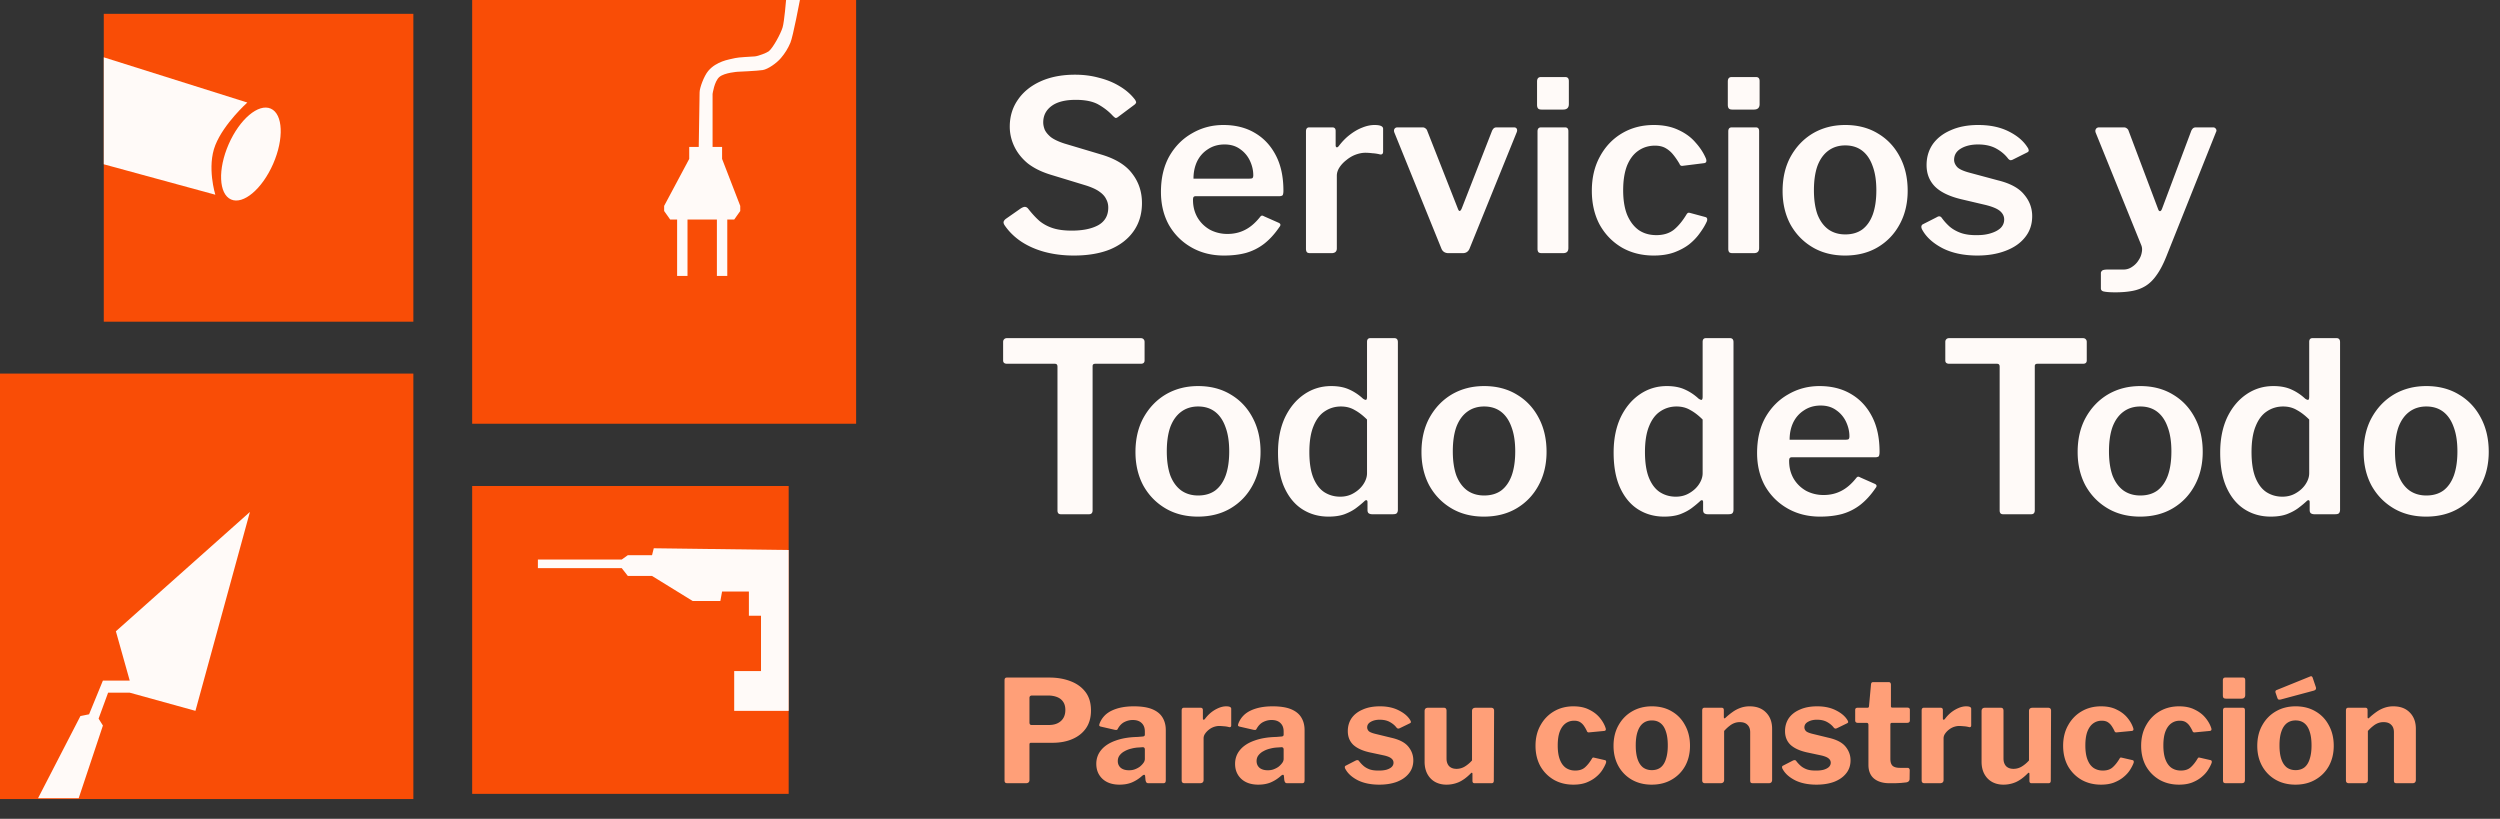
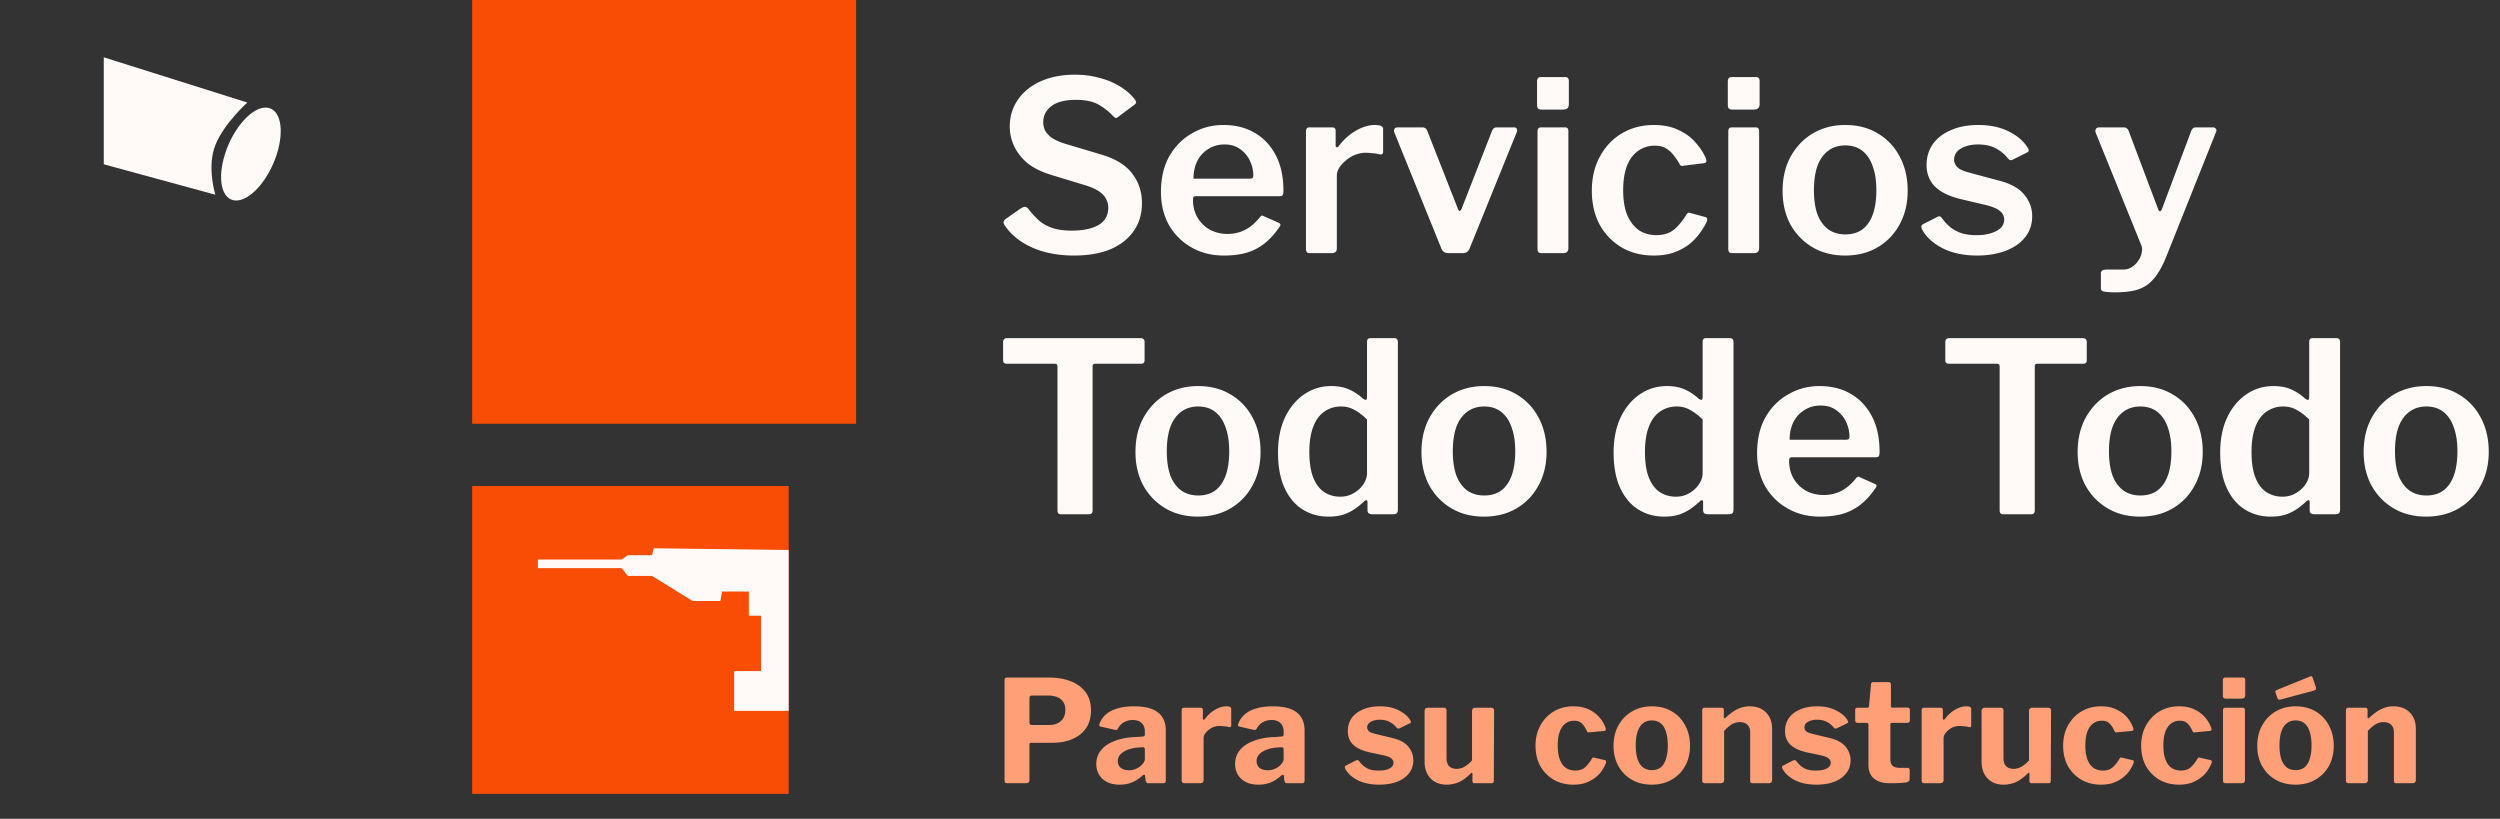
<svg xmlns="http://www.w3.org/2000/svg" width="632" height="207" fill="none">
  <rect width="100%" height="100%" fill="#333333" stroke="none" />
  <path fill="#F94D06" d="M119.364 0h97.065v107.121h-97.065z" />
-   <path fill="#FFFAF8" d="M174.236 37.147h2.405s.218-12.742.218-13.822c0-1.08 1.093-4.104 2.186-5.4 1.093-1.295 2.405-1.934 3.498-2.375 1.093-.44 2.624-.702 3.279-.864.926-.229 3.925-.343 4.924-.423l.105-.009c.874-.08 3.004-.906 3.497-1.296 1.093-.864 3.061-4.535 3.498-6.047.437-1.512.875-6.911.875-6.911h3.498s-1.749 9.287-2.405 10.799c-.656 1.511-1.312 2.591-2.405 3.887-1.093 1.296-3.279 2.808-4.591 3.024-1.312.215-6.34.431-6.34.431s-3.279.217-4.591 1.296c-1.311 1.08-1.749 4.32-1.749 4.32v13.39h2.405v3.023l4.591 11.879v1.296l-1.53 2.16h-1.749v14.253h-2.624V55.504h-7.432v14.254h-2.624V55.504h-1.749l-1.53-2.16V52.05l6.34-11.879v-3.023z" />
  <path fill="#F94D06" d="M119.364 122.861h80.013v77.827h-80.013z" />
  <path fill="#FFFAF8" d="m165.273 138.602 33.666.437h.438v40.662h-13.773v-10.056h6.777v-13.991h-3.061v-6.122h-6.777l-.437 2.405h-6.996l-10.275-6.34h-6.121l-1.53-1.967h-21.206v-2.186h21.206l1.53-1.093h6.121l.438-1.749z" />
-   <path fill="#F94D06" d="M0 94.442h104.498V202H0z" />
-   <path fill="#FFFAF8" d="M19.894 201.781H9.619l10.712-20.768 2.186-.437 3.498-8.526h6.777l-3.498-12.461L63.18 129.42l-13.773 50.281-16.615-4.591h-5.465l-2.405 6.559 1.093 1.749-6.121 18.363z" />
-   <path fill="#F94D06" d="M26.234 3.498h78.264v77.827H26.234z" />
-   <path fill="#FFFAF8" d="M62.524 25.922 26.234 14.49v27.042l28.2 7.695s-2.185-7.036 0-12.532c2.187-5.496 8.09-10.773 8.09-10.773z" />
+   <path fill="#FFFAF8" d="M62.524 25.922 26.234 14.49v27.042l28.2 7.695s-2.185-7.036 0-12.532c2.187-5.496 8.09-10.773 8.09-10.773" />
  <ellipse fill="#FFFAF8" rx="6.147" ry="12.535" transform="matrix(.914 .405 -.401 .916 63.43 38.943)" />
  <path fill="#FFFAF8" d="M281.249 29.2c-.96-1.04-2.14-1.96-3.54-2.76-1.4-.8-3.32-1.2-5.76-1.2-2.68 0-4.72.52-6.12 1.56-1.4 1.04-2.1 2.42-2.1 4.14 0 .56.12 1.16.36 1.8.28.64.8 1.28 1.56 1.92.8.6 1.94 1.14 3.42 1.62l9.24 2.76c3.68 1.08 6.32 2.7 7.92 4.86 1.64 2.12 2.46 4.6 2.46 7.44 0 2.72-.7 5.08-2.1 7.08-1.4 2-3.38 3.54-5.94 4.62-2.56 1.04-5.62 1.56-9.18 1.56-2.6 0-5.04-.3-7.32-.9-2.24-.6-4.24-1.48-6-2.64-1.72-1.16-3.12-2.54-4.2-4.14-.2-.32-.28-.6-.24-.84.08-.28.28-.54.6-.78l3.78-2.64c.48-.28.84-.4 1.08-.36.28.04.52.18.72.42 1 1.28 1.98 2.34 2.94 3.18 1 .8 2.14 1.4 3.42 1.8 1.28.4 2.84.6 4.68.6 2.8 0 5.04-.46 6.72-1.38 1.68-.96 2.52-2.44 2.52-4.44 0-.8-.18-1.52-.54-2.16-.32-.68-.88-1.3-1.68-1.86-.76-.56-1.88-1.08-3.36-1.56l-9.06-2.76c-2.32-.72-4.24-1.68-5.76-2.88-1.48-1.24-2.6-2.66-3.36-4.26-.76-1.6-1.14-3.26-1.14-4.98 0-2.56.68-4.82 2.04-6.78 1.36-2 3.28-3.56 5.76-4.68 2.48-1.12 5.38-1.68 8.7-1.68 2.16 0 4.18.26 6.06.78 1.92.48 3.64 1.18 5.16 2.1 1.56.92 2.84 2.02 3.84 3.3.16.2.28.42.36.66.08.2-.04.44-.36.72l-4.26 3.18c-.2.16-.4.22-.6.18-.16-.08-.4-.28-.72-.6zm20.342 21.36c0 1.64.38 3.12 1.14 4.44.76 1.28 1.8 2.3 3.12 3.06 1.36.72 2.84 1.08 4.44 1.08 1.64 0 3.12-.34 4.44-1.02 1.36-.68 2.64-1.78 3.84-3.3.16-.2.3-.3.42-.3.12-.04.32.02.6.18l3.66 1.62c.52.24.58.6.18 1.08-1.2 1.76-2.5 3.18-3.9 4.26-1.36 1.04-2.88 1.8-4.56 2.28-1.64.44-3.5.66-5.58.66-3.04 0-5.76-.68-8.16-2.04-2.4-1.36-4.3-3.24-5.7-5.64-1.36-2.44-2.04-5.24-2.04-8.4 0-3.48.7-6.48 2.1-9 1.44-2.52 3.36-4.46 5.76-5.82 2.4-1.4 5.04-2.1 7.92-2.1 3.04 0 5.68.66 7.92 1.98 2.28 1.32 4.06 3.22 5.34 5.7 1.28 2.44 1.92 5.42 1.92 8.94 0 .4-.04.72-.12.96-.04.24-.32.38-.84.42h-21.24c-.24 0-.42.08-.54.24-.08.16-.12.4-.12.72zm14.22-5.4c.4 0 .66-.04.78-.12.16-.12.24-.36.24-.72 0-1.24-.28-2.46-.84-3.66a7.319 7.319 0 0 0-2.46-2.94c-1.08-.8-2.4-1.2-3.96-1.2-1.6 0-3 .4-4.2 1.2-1.2.76-2.12 1.8-2.76 3.12-.6 1.28-.9 2.72-.9 4.32h14.1zM331.23 64c-.4 0-.68-.08-.84-.24-.16-.2-.24-.48-.24-.84v-29.7c0-.68.28-1.02.84-1.02h5.82c.56 0 .84.3.84.9v3.66c0 .24.08.4.24.48.16.04.34-.06.54-.3.88-1.16 1.82-2.12 2.82-2.88 1.04-.8 2.08-1.4 3.12-1.8 1.08-.44 2.12-.66 3.12-.66 1.44 0 2.16.32 2.16.96v5.76c0 .56-.26.8-.78.72-.6-.16-1.24-.26-1.92-.3-.64-.08-1.24-.12-1.8-.12-.76 0-1.58.16-2.46.48-.84.32-1.62.78-2.34 1.38-.72.56-1.3 1.18-1.74 1.86-.44.68-.66 1.38-.66 2.1V62.8c0 .8-.46 1.2-1.38 1.2h-5.34zm51.488-31.8c.36 0 .6.12.72.36s.12.52 0 .84l-11.94 29.46c-.32.76-.9 1.14-1.74 1.14h-3.54c-.88 0-1.48-.36-1.8-1.08l-11.94-29.46c-.12-.36-.1-.66.06-.9s.42-.36.78-.36h6.3c.28 0 .52.08.72.24.24.16.4.38.48.66l7.74 19.68c.28.76.6.74.96-.06l7.68-19.68c.12-.24.26-.44.42-.6.2-.16.44-.24.72-.24h4.38zm13.767 30.48c0 .48-.12.82-.36 1.02-.2.2-.56.3-1.08.3h-5.22c-.44 0-.74-.08-.9-.24-.16-.2-.24-.48-.24-.84v-29.7c0-.68.3-1.02.9-1.02h6.06c.56 0 .84.32.84.96v29.52zm.12-36.36c0 .92-.48 1.38-1.44 1.38h-5.46c-.44 0-.74-.1-.9-.3-.16-.2-.24-.5-.24-.9v-5.88c0-.76.32-1.14.96-1.14h6.18c.6 0 .9.34.9 1.02v5.82zm21.472 5.28c2.4 0 4.48.42 6.24 1.26 1.76.8 3.2 1.86 4.32 3.18 1.16 1.28 2.04 2.64 2.64 4.08.24.72.04 1.1-.6 1.14l-5.28.66c-.4.08-.68-.1-.84-.54-.52-.88-1.06-1.66-1.62-2.34a6.69 6.69 0 0 0-1.92-1.62c-.72-.4-1.6-.6-2.64-.6-1.6 0-3.02.44-4.26 1.32-1.2.84-2.14 2.1-2.82 3.78-.64 1.68-.96 3.74-.96 6.18 0 2.48.34 4.56 1.02 6.24.72 1.68 1.7 2.96 2.94 3.84 1.24.84 2.72 1.26 4.44 1.26 1.8 0 3.28-.46 4.44-1.38 1.16-.96 2.24-2.28 3.24-3.96.12-.16.24-.26.36-.3.12-.04.32-.02.6.06l3.78 1.02c.4.12.52.46.36 1.02-.4.92-.98 1.9-1.74 2.94-.72 1.04-1.62 2-2.7 2.88-1.08.84-2.38 1.54-3.9 2.1-1.48.52-3.18.78-5.1.78-3.04 0-5.74-.68-8.1-2.04-2.36-1.4-4.22-3.32-5.58-5.76-1.32-2.48-1.98-5.34-1.98-8.58 0-3.28.68-6.16 2.04-8.64 1.36-2.52 3.22-4.48 5.58-5.88 2.36-1.4 5.04-2.1 8.04-2.1zm26.631 31.08c0 .48-.12.82-.36 1.02-.2.2-.56.3-1.08.3h-5.22c-.44 0-.74-.08-.9-.24-.16-.2-.24-.48-.24-.84v-29.7c0-.68.3-1.02.9-1.02h6.06c.56 0 .84.32.84.96v29.52zm.12-36.36c0 .92-.48 1.38-1.44 1.38h-5.46c-.44 0-.74-.1-.9-.3-.16-.2-.24-.5-.24-.9v-5.88c0-.76.32-1.14.96-1.14h6.18c.6 0 .9.34.9 1.02v5.82zm21.591 38.28c-3.12 0-5.86-.7-8.22-2.1-2.36-1.4-4.22-3.32-5.58-5.76-1.32-2.48-1.98-5.3-1.98-8.46 0-3.32.68-6.22 2.04-8.7 1.4-2.52 3.28-4.48 5.64-5.88 2.4-1.4 5.12-2.1 8.16-2.1 3.16 0 5.92.72 8.28 2.16 2.36 1.4 4.2 3.36 5.52 5.88 1.32 2.48 1.98 5.34 1.98 8.58 0 3.2-.68 6.04-2.04 8.52-1.32 2.44-3.16 4.36-5.52 5.76-2.36 1.4-5.12 2.1-8.28 2.1zm.06-5.34c1.72 0 3.16-.42 4.32-1.26 1.16-.88 2.04-2.14 2.64-3.78.6-1.68.9-3.72.9-6.12 0-2.44-.32-4.5-.96-6.18-.6-1.68-1.48-2.96-2.64-3.84-1.16-.88-2.58-1.32-4.26-1.32-1.64 0-3.06.44-4.26 1.32-1.2.88-2.12 2.16-2.76 3.84-.6 1.68-.9 3.74-.9 6.18 0 2.4.3 4.44.9 6.12.64 1.64 1.56 2.9 2.76 3.78 1.2.84 2.62 1.26 4.26 1.26zm41.138-19.2c-.76-1-1.76-1.84-3-2.52-1.24-.68-2.76-1.02-4.56-1.02-1.72 0-3.16.34-4.32 1.02-1.16.68-1.74 1.64-1.74 2.88 0 .6.24 1.18.72 1.74s1.54 1.06 3.18 1.5l7.14 1.92c3.12.76 5.34 1.96 6.66 3.6 1.36 1.6 2.04 3.42 2.04 5.46 0 2.08-.6 3.86-1.8 5.34-1.16 1.48-2.8 2.62-4.92 3.42-2.08.8-4.46 1.2-7.14 1.2-3.44 0-6.38-.62-8.82-1.86-2.44-1.28-4.16-2.86-5.16-4.74-.12-.24-.18-.46-.18-.66 0-.24.1-.44.3-.6l3.54-1.8c.32-.2.58-.28.78-.24.2.04.36.14.48.3.6.84 1.28 1.6 2.04 2.28.8.68 1.76 1.22 2.88 1.62 1.16.4 2.56.58 4.2.54 1.24 0 2.36-.16 3.36-.48 1.04-.32 1.86-.76 2.46-1.32.6-.6.9-1.32.9-2.16 0-.8-.34-1.5-1.02-2.1-.68-.6-1.9-1.12-3.66-1.56l-6.12-1.44c-3.04-.72-5.28-1.8-6.72-3.24-1.4-1.44-2.1-3.24-2.1-5.4 0-2 .52-3.76 1.56-5.28 1.08-1.52 2.6-2.7 4.56-3.54 1.96-.88 4.28-1.32 6.96-1.32 2.96 0 5.52.54 7.68 1.62s3.74 2.42 4.74 4.02c.16.2.26.42.3.66.08.24-.02.44-.3.6l-3.72 1.86c-.24.12-.46.16-.66.12-.2-.08-.38-.22-.54-.42zm27.084 33.84c-1.2 0-2.1-.06-2.7-.18-.6-.08-.9-.36-.9-.84v-3.84c0-.24.12-.46.36-.66.24-.16.7-.24 1.38-.24h3.96c.8 0 1.52-.22 2.16-.66.68-.44 1.22-.98 1.62-1.62.44-.64.72-1.3.84-1.98.16-.72.12-1.36-.12-1.92l-11.52-28.44c-.12-.36-.1-.66.06-.9.16-.28.44-.42.84-.42h6.24c.28 0 .52.08.72.24.24.16.4.38.48.66l7.44 19.74c.12.36.28.54.48.54.2 0 .38-.22.54-.66l7.38-19.68c.12-.24.26-.44.42-.6.2-.16.44-.24.72-.24h4.38c.32 0 .56.14.72.42.16.24.16.5 0 .78l-12.6 31.56c-.76 1.88-1.56 3.4-2.4 4.56-.8 1.16-1.7 2.06-2.7 2.7-1 .64-2.14 1.08-3.42 1.32-1.24.24-2.7.36-4.38.36zM253.589 86.44c0-.28.08-.5.24-.66.16-.2.42-.3.78-.3h33.72c.36 0 .62.1.78.3.16.16.24.38.24.66v4.68c0 .56-.32.84-.96.84h-11.52c-.44 0-.66.2-.66.6v36.42c0 .68-.3 1.02-.9 1.02h-7.14c-.56 0-.84-.32-.84-.96V92.68c0-.48-.22-.72-.66-.72h-12.06c-.68 0-1.02-.28-1.02-.84v-4.68zm49.237 44.16c-3.12 0-5.86-.7-8.22-2.1-2.36-1.4-4.22-3.32-5.58-5.76-1.32-2.48-1.98-5.3-1.98-8.46 0-3.32.68-6.22 2.04-8.7 1.4-2.52 3.28-4.48 5.64-5.88 2.4-1.4 5.12-2.1 8.16-2.1 3.16 0 5.92.72 8.28 2.16 2.36 1.4 4.2 3.36 5.52 5.88 1.32 2.48 1.98 5.34 1.98 8.58 0 3.2-.68 6.04-2.04 8.52-1.32 2.44-3.16 4.36-5.52 5.76-2.36 1.4-5.12 2.1-8.28 2.1zm.06-5.34c1.72 0 3.16-.42 4.32-1.26 1.16-.88 2.04-2.14 2.64-3.78.6-1.68.9-3.72.9-6.12 0-2.44-.32-4.5-.96-6.18-.6-1.68-1.48-2.96-2.64-3.84-1.16-.88-2.58-1.32-4.26-1.32-1.64 0-3.06.44-4.26 1.32-1.2.88-2.12 2.16-2.76 3.84-.6 1.68-.9 3.74-.9 6.18 0 2.4.3 4.44.9 6.12.64 1.64 1.56 2.9 2.76 3.78 1.2.84 2.62 1.26 4.26 1.26zm43.958 4.74c-.32 0-.6-.08-.84-.24-.2-.16-.3-.44-.3-.84v-1.98c0-.28-.08-.44-.24-.48-.16-.04-.34.04-.54.24-.6.56-1.3 1.14-2.1 1.74-.8.6-1.78 1.12-2.94 1.56-1.12.4-2.46.6-4.02.6-2.44 0-4.62-.6-6.54-1.8-1.92-1.2-3.44-3-4.56-5.4-1.12-2.4-1.68-5.4-1.68-9 0-3.36.58-6.3 1.74-8.82 1.2-2.52 2.82-4.48 4.86-5.88 2.04-1.4 4.32-2.1 6.84-2.1 1.76 0 3.26.28 4.5.84 1.28.56 2.46 1.34 3.54 2.34.36.24.62.34.78.3.16-.08.24-.34.24-.78V86.44c0-.64.28-.96.84-.96h6.06c.6 0 .9.34.9 1.02v42.36c0 .4-.1.7-.3.9-.16.16-.48.24-.96.24h-5.28zm-1.26-23.94c-1.04-1.04-2.08-1.84-3.12-2.4-1-.6-2.16-.9-3.48-.9-1.52 0-2.9.42-4.14 1.26-1.2.8-2.14 2.06-2.82 3.78-.68 1.68-1.02 3.84-1.02 6.48 0 2.68.34 4.86 1.02 6.54.68 1.64 1.6 2.84 2.76 3.6 1.2.76 2.54 1.14 4.02 1.14 1.28 0 2.42-.3 3.42-.9 1.04-.6 1.86-1.36 2.46-2.28.6-.92.9-1.84.9-2.76v-13.56zm29.546 24.54c-3.12 0-5.86-.7-8.22-2.1-2.36-1.4-4.22-3.32-5.58-5.76-1.32-2.48-1.98-5.3-1.98-8.46 0-3.32.68-6.22 2.04-8.7 1.4-2.52 3.28-4.48 5.64-5.88 2.4-1.4 5.12-2.1 8.16-2.1 3.16 0 5.92.72 8.28 2.16 2.36 1.4 4.2 3.36 5.52 5.88 1.32 2.48 1.98 5.34 1.98 8.58 0 3.2-.68 6.04-2.04 8.52-1.32 2.44-3.16 4.36-5.52 5.76-2.36 1.4-5.12 2.1-8.28 2.1zm.06-5.34c1.72 0 3.16-.42 4.32-1.26 1.16-.88 2.04-2.14 2.64-3.78.6-1.68.9-3.72.9-6.12 0-2.44-.32-4.5-.96-6.18-.6-1.68-1.48-2.96-2.64-3.84-1.16-.88-2.58-1.32-4.26-1.32-1.64 0-3.06.44-4.26 1.32-1.2.88-2.12 2.16-2.76 3.84-.6 1.68-.9 3.74-.9 6.18 0 2.4.3 4.44.9 6.12.64 1.64 1.56 2.9 2.76 3.78 1.2.84 2.62 1.26 4.26 1.26zm56.497 4.74c-.32 0-.6-.08-.84-.24-.2-.16-.3-.44-.3-.84v-1.98c0-.28-.08-.44-.24-.48-.16-.04-.34.04-.54.24-.6.56-1.3 1.14-2.1 1.74-.8.6-1.78 1.12-2.94 1.56-1.12.4-2.46.6-4.02.6-2.44 0-4.62-.6-6.54-1.8-1.92-1.2-3.44-3-4.56-5.4-1.12-2.4-1.68-5.4-1.68-9 0-3.36.58-6.3 1.74-8.82 1.2-2.52 2.82-4.48 4.86-5.88 2.04-1.4 4.32-2.1 6.84-2.1 1.76 0 3.26.28 4.5.84 1.28.56 2.46 1.34 3.54 2.34.36.24.62.34.78.3.16-.08.24-.34.24-.78V86.44c0-.64.28-.96.84-.96h6.06c.6 0 .9.34.9 1.02v42.36c0 .4-.1.7-.3.9-.16.16-.48.24-.96.24h-5.28zm-1.26-23.94c-1.04-1.04-2.08-1.84-3.12-2.4-1-.6-2.16-.9-3.48-.9-1.52 0-2.9.42-4.14 1.26-1.2.8-2.14 2.06-2.82 3.78-.68 1.68-1.02 3.84-1.02 6.48 0 2.68.34 4.86 1.02 6.54.68 1.64 1.6 2.84 2.76 3.6 1.2.76 2.54 1.14 4.02 1.14 1.28 0 2.42-.3 3.42-.9 1.04-.6 1.86-1.36 2.46-2.28.6-.92.9-1.84.9-2.76v-13.56zm21.867 10.5c0 1.64.38 3.12 1.14 4.44.76 1.28 1.8 2.3 3.12 3.06 1.36.72 2.84 1.08 4.44 1.08 1.64 0 3.12-.34 4.44-1.02 1.36-.68 2.64-1.78 3.84-3.3.16-.2.3-.3.42-.3.12-.04.32.02.6.18l3.66 1.62c.52.24.58.6.18 1.08-1.2 1.76-2.5 3.18-3.9 4.26-1.36 1.04-2.88 1.8-4.56 2.28-1.64.44-3.5.66-5.58.66-3.04 0-5.76-.68-8.16-2.04-2.4-1.36-4.3-3.24-5.7-5.64-1.36-2.44-2.04-5.24-2.04-8.4 0-3.48.7-6.48 2.1-9 1.44-2.52 3.36-4.46 5.76-5.82 2.4-1.4 5.04-2.1 7.92-2.1 3.04 0 5.68.66 7.92 1.98 2.28 1.32 4.06 3.22 5.34 5.7 1.28 2.44 1.92 5.42 1.92 8.94 0 .4-.04.72-.12.96-.04.24-.32.38-.84.42h-21.24c-.24 0-.42.08-.54.24-.08.16-.12.4-.12.72zm14.22-5.4c.4 0 .66-.04.78-.12.16-.12.24-.36.24-.72 0-1.24-.28-2.46-.84-3.66a7.319 7.319 0 0 0-2.46-2.94c-1.08-.8-2.4-1.2-3.96-1.2-1.6 0-3 .4-4.2 1.2-1.2.76-2.12 1.8-2.76 3.12-.6 1.28-.9 2.72-.9 4.32h14.1zm25.258-24.72c0-.28.08-.5.24-.66.16-.2.42-.3.78-.3h33.72c.36 0 .62.1.78.3.16.16.24.38.24.66v4.68c0 .56-.32.84-.96.84h-11.52c-.44 0-.66.2-.66.6v36.42c0 .68-.3 1.02-.9 1.02h-7.14c-.56 0-.84-.32-.84-.96V92.68c0-.48-.22-.72-.66-.72h-12.06c-.68 0-1.02-.28-1.02-.84v-4.68zm49.237 44.16c-3.12 0-5.86-.7-8.22-2.1-2.36-1.4-4.22-3.32-5.58-5.76-1.32-2.48-1.98-5.3-1.98-8.46 0-3.32.68-6.22 2.04-8.7 1.4-2.52 3.28-4.48 5.64-5.88 2.4-1.4 5.12-2.1 8.16-2.1 3.16 0 5.92.72 8.28 2.16 2.36 1.4 4.2 3.36 5.52 5.88 1.32 2.48 1.98 5.34 1.98 8.58 0 3.2-.68 6.04-2.04 8.52-1.32 2.44-3.16 4.36-5.52 5.76-2.36 1.4-5.12 2.1-8.28 2.1zm.06-5.34c1.72 0 3.16-.42 4.32-1.26 1.16-.88 2.04-2.14 2.64-3.78.6-1.68.9-3.72.9-6.12 0-2.44-.32-4.5-.96-6.18-.6-1.68-1.48-2.96-2.64-3.84-1.16-.88-2.58-1.32-4.26-1.32-1.64 0-3.06.44-4.26 1.32-1.2.88-2.12 2.16-2.76 3.84-.6 1.68-.9 3.74-.9 6.18 0 2.4.3 4.44.9 6.12.64 1.64 1.56 2.9 2.76 3.78 1.2.84 2.62 1.26 4.26 1.26zm43.958 4.74c-.32 0-.6-.08-.84-.24-.2-.16-.3-.44-.3-.84v-1.98c0-.28-.08-.44-.24-.48-.16-.04-.34.04-.54.24-.6.56-1.3 1.14-2.1 1.74-.8.6-1.78 1.12-2.94 1.56-1.12.4-2.46.6-4.02.6-2.44 0-4.62-.6-6.54-1.8-1.92-1.2-3.44-3-4.56-5.4-1.12-2.4-1.68-5.4-1.68-9 0-3.36.58-6.3 1.74-8.82 1.2-2.52 2.82-4.48 4.86-5.88 2.04-1.4 4.32-2.1 6.84-2.1 1.76 0 3.26.28 4.5.84 1.28.56 2.46 1.34 3.54 2.34.36.24.62.34.78.3.16-.08.24-.34.24-.78V86.44c0-.64.28-.96.84-.96h6.06c.6 0 .9.34.9 1.02v42.36c0 .4-.1.7-.3.9-.16.16-.48.24-.96.24h-5.28zm-1.26-23.94c-1.04-1.04-2.08-1.84-3.12-2.4-1-.6-2.16-.9-3.48-.9-1.52 0-2.9.42-4.14 1.26-1.2.8-2.14 2.06-2.82 3.78-.68 1.68-1.02 3.84-1.02 6.48 0 2.68.34 4.86 1.02 6.54.68 1.64 1.6 2.84 2.76 3.6 1.2.76 2.54 1.14 4.02 1.14 1.28 0 2.42-.3 3.42-.9 1.04-.6 1.86-1.36 2.46-2.28.6-.92.9-1.84.9-2.76v-13.56zm29.547 24.54c-3.12 0-5.86-.7-8.22-2.1-2.36-1.4-4.22-3.32-5.58-5.76-1.32-2.48-1.98-5.3-1.98-8.46 0-3.32.68-6.22 2.04-8.7 1.4-2.52 3.28-4.48 5.64-5.88 2.4-1.4 5.12-2.1 8.16-2.1 3.16 0 5.92.72 8.28 2.16 2.36 1.4 4.2 3.36 5.52 5.88 1.32 2.48 1.98 5.34 1.98 8.58 0 3.2-.68 6.04-2.04 8.52-1.32 2.44-3.16 4.36-5.52 5.76-2.36 1.4-5.12 2.1-8.28 2.1zm.06-5.34c1.72 0 3.16-.42 4.32-1.26 1.16-.88 2.04-2.14 2.64-3.78.6-1.68.9-3.72.9-6.12 0-2.44-.32-4.5-.96-6.18-.6-1.68-1.48-2.96-2.64-3.84-1.16-.88-2.58-1.32-4.26-1.32-1.64 0-3.06.44-4.26 1.32-1.2.88-2.12 2.16-2.76 3.84-.6 1.68-.9 3.74-.9 6.18 0 2.4.3 4.44.9 6.12.64 1.64 1.56 2.9 2.76 3.78 1.2.84 2.62 1.26 4.26 1.26z" />
  <path fill="#FF9F78" d="M275.801 179.604c0 1.776-.42 3.276-1.26 4.5-.84 1.2-1.992 2.112-3.456 2.736-1.44.624-3.12.936-5.04.936h-5.4c-.264 0-.396.132-.396.396v9c0 .552-.312.828-.936.828h-4.608c-.288 0-.492-.06-.612-.18-.096-.12-.144-.3-.144-.54v-25.308c0-.456.192-.684.576-.684h10.8c1.92 0 3.672.3 5.256.9 1.608.6 2.88 1.512 3.816 2.736.936 1.224 1.404 2.784 1.404 4.68zm-6.48-.108c0-.84-.18-1.524-.54-2.052-.36-.552-.876-.96-1.548-1.224s-1.44-.396-2.304-.396h-3.996c-.456 0-.684.204-.684.612v6.156c0 .456.168.684.504.684h4.428c1.272 0 2.28-.336 3.024-1.008.744-.672 1.116-1.596 1.116-2.772zm19.379 16.668a9.24 9.24 0 0 1-2.52 1.62c-.912.384-1.968.576-3.168.576-1.824 0-3.264-.492-4.32-1.476-1.032-.984-1.548-2.244-1.548-3.78 0-1.344.42-2.52 1.26-3.528.84-1.008 2.04-1.788 3.6-2.34 1.56-.576 3.42-.888 5.58-.936l1.26-.108a.755.755 0 0 0 .396-.108c.12-.072.18-.204.18-.396v-.756c0-.912-.264-1.62-.792-2.124-.528-.528-1.284-.792-2.268-.792-.72 0-1.416.168-2.088.504-.648.312-1.2.864-1.656 1.656-.072.168-.156.276-.252.324-.096.048-.276.048-.54 0l-3.6-.828a.645.645 0 0 1-.324-.216c-.048-.12 0-.36.144-.72.6-1.416 1.632-2.46 3.096-3.132 1.488-.696 3.312-1.044 5.472-1.044 1.992 0 3.576.252 4.752.756 1.176.504 2.028 1.212 2.556 2.124.528.888.792 1.932.792 3.132v12.636c0 .288-.048.492-.144.612-.096.12-.276.18-.54.18h-3.708c-.264 0-.456-.096-.576-.288a1.977 1.977 0 0 1-.18-.72l-.072-.792c-.048-.432-.312-.444-.792-.036zm.72-6.66c0-.408-.18-.612-.54-.612l-1.008.072a8.428 8.428 0 0 0-1.872.288 6.198 6.198 0 0 0-1.692.648 3.817 3.817 0 0 0-1.26 1.044c-.312.408-.468.888-.468 1.44 0 .72.252 1.296.756 1.728.504.408 1.2.612 2.088.612.6 0 1.128-.096 1.584-.288.48-.192.888-.42 1.224-.684.36-.312.648-.624.864-.936.216-.312.324-.636.324-.972v-2.34zM299.481 198c-.264 0-.456-.06-.576-.18-.12-.12-.18-.3-.18-.54v-17.676c0-.456.192-.684.576-.684h4.212c.384 0 .576.204.576.612v2.124c0 .144.048.24.144.288.12.024.24-.036.36-.18a9.053 9.053 0 0 1 1.62-1.692 8.232 8.232 0 0 1 1.908-1.116c.648-.264 1.26-.396 1.836-.396.864 0 1.296.204 1.296.612v4.176c0 .384-.18.54-.54.468a6.174 6.174 0 0 0-1.332-.216 11.553 11.553 0 0 0-1.188-.072c-.432 0-.888.084-1.368.252a4.397 4.397 0 0 0-1.26.72 4.585 4.585 0 0 0-.936 1.008c-.24.36-.36.744-.36 1.152v10.512c0 .552-.312.828-.936.828h-3.852zm24.305-1.836a9.24 9.24 0 0 1-2.52 1.62c-.912.384-1.968.576-3.168.576-1.824 0-3.264-.492-4.32-1.476-1.032-.984-1.548-2.244-1.548-3.78 0-1.344.42-2.52 1.26-3.528.84-1.008 2.04-1.788 3.6-2.34 1.56-.576 3.42-.888 5.58-.936l1.26-.108a.755.755 0 0 0 .396-.108c.12-.072.18-.204.18-.396v-.756c0-.912-.264-1.62-.792-2.124-.528-.528-1.284-.792-2.268-.792-.72 0-1.416.168-2.088.504-.648.312-1.2.864-1.656 1.656-.072.168-.156.276-.252.324-.096.048-.276.048-.54 0l-3.6-.828a.645.645 0 0 1-.324-.216c-.048-.12 0-.36.144-.72.6-1.416 1.632-2.46 3.096-3.132 1.488-.696 3.312-1.044 5.472-1.044 1.992 0 3.576.252 4.752.756 1.176.504 2.028 1.212 2.556 2.124.528.888.792 1.932.792 3.132v12.636c0 .288-.048.492-.144.612-.096.12-.276.18-.54.18h-3.708c-.264 0-.456-.096-.576-.288a1.977 1.977 0 0 1-.18-.72l-.072-.792c-.048-.432-.312-.444-.792-.036zm.72-6.66c0-.408-.18-.612-.54-.612l-1.008.072a8.428 8.428 0 0 0-1.872.288 6.198 6.198 0 0 0-1.692.648 3.817 3.817 0 0 0-1.26 1.044c-.312.408-.468.888-.468 1.44 0 .72.252 1.296.756 1.728.504.408 1.2.612 2.088.612.6 0 1.128-.096 1.584-.288.48-.192.888-.42 1.224-.684.36-.312.648-.624.864-.936.216-.312.324-.636.324-.972v-2.34zm28.495-5.616c-.408-.528-.96-.984-1.656-1.368-.696-.384-1.548-.576-2.556-.576-.888 0-1.644.18-2.268.54-.6.336-.9.804-.9 1.404 0 .312.12.612.36.9.24.264.792.504 1.656.72l4.14 1.008c1.992.456 3.408 1.2 4.248 2.232.84 1.032 1.26 2.184 1.26 3.456 0 1.296-.372 2.4-1.116 3.312-.72.912-1.728 1.62-3.024 2.124-1.296.48-2.784.72-4.464.72-2.136 0-3.948-.372-5.436-1.116-1.488-.768-2.532-1.716-3.132-2.844a.954.954 0 0 1-.144-.468c0-.168.072-.288.216-.36l2.448-1.26c.24-.12.42-.168.54-.144.144 0 .264.06.36.18.312.432.684.84 1.116 1.224.432.384.972.696 1.62.936.648.216 1.464.312 2.448.288.672 0 1.272-.072 1.8-.216.552-.168.984-.396 1.296-.684.312-.312.468-.672.468-1.08 0-.408-.168-.756-.504-1.044-.336-.312-.96-.576-1.872-.792l-3.708-.792c-1.8-.408-3.168-1.044-4.104-1.908-.912-.888-1.368-2.04-1.368-3.456 0-1.224.312-2.304.936-3.24.648-.936 1.584-1.668 2.808-2.196 1.224-.552 2.688-.828 4.392-.828 1.824 0 3.396.336 4.716 1.008 1.344.672 2.304 1.476 2.88 2.412.096.144.168.3.216.468.048.144-.036.276-.252.396l-2.592 1.26c-.168.072-.324.096-.468.072a.95.95 0 0 1-.36-.288zm15.202 10.476c.744 0 1.44-.192 2.088-.576a7.972 7.972 0 0 0 1.836-1.548v-12.492c0-.552.312-.828.936-.828h3.888c.504 0 .756.252.756.756l-.072 17.676c0 .432-.192.648-.576.648h-4.284c-.36 0-.54-.204-.54-.612v-1.764c0-.144-.036-.228-.108-.252-.072-.048-.168-.012-.288.108-1.008 1.032-2.016 1.776-3.024 2.232a7.793 7.793 0 0 1-3.168.648c-1.056 0-2.004-.228-2.844-.684-.816-.456-1.464-1.116-1.944-1.98-.48-.888-.72-1.932-.72-3.132v-12.78c0-.576.288-.864.864-.864h3.996c.456 0 .684.252.684.756v12.096c0 .792.216 1.428.648 1.908.456.456 1.08.684 1.872.684zm29.551-15.804c1.56 0 2.88.276 3.96.828 1.104.528 2.004 1.212 2.7 2.052.696.84 1.188 1.704 1.476 2.592.168.48.024.732-.432.756l-3.78.36c-.264.024-.444-.108-.54-.396a9.08 9.08 0 0 0-.72-1.26 3.281 3.281 0 0 0-.972-.936c-.384-.24-.888-.36-1.512-.36-.816 0-1.536.228-2.16.684-.624.456-1.116 1.152-1.476 2.088-.336.912-.504 2.076-.504 3.492 0 1.44.18 2.628.54 3.564.36.936.864 1.632 1.512 2.088.672.456 1.464.684 2.376.684 1.056 0 1.884-.276 2.484-.828.624-.552 1.212-1.296 1.764-2.232.072-.12.144-.192.216-.216.072-.024.204-.012.396.036l2.664.612c.264.072.348.3.252.684-.192.528-.492 1.116-.9 1.764-.408.648-.948 1.248-1.62 1.8-.648.552-1.452 1.02-2.412 1.404-.936.36-2.04.54-3.312.54-1.848 0-3.492-.408-4.932-1.224a9.268 9.268 0 0 1-3.42-3.456c-.816-1.488-1.224-3.204-1.224-5.148 0-1.968.42-3.696 1.26-5.184.84-1.512 1.98-2.688 3.42-3.528 1.44-.84 3.072-1.26 4.896-1.26zm19.794 19.8c-1.896 0-3.576-.42-5.04-1.26a9.003 9.003 0 0 1-3.384-3.456c-.816-1.488-1.224-3.18-1.224-5.076 0-1.992.42-3.732 1.26-5.22.84-1.512 1.992-2.688 3.456-3.528 1.464-.84 3.12-1.26 4.968-1.26 1.944 0 3.636.432 5.076 1.296 1.44.84 2.556 2.016 3.348 3.528.816 1.488 1.224 3.204 1.224 5.148 0 1.92-.408 3.624-1.224 5.112a8.929 8.929 0 0 1-3.42 3.456c-1.44.84-3.12 1.26-5.04 1.26zm.036-3.672c.888 0 1.632-.228 2.232-.684.6-.48 1.044-1.188 1.332-2.124.312-.936.468-2.076.468-3.42 0-1.416-.156-2.58-.468-3.492-.288-.936-.732-1.644-1.332-2.124-.6-.48-1.344-.72-2.232-.72-.864 0-1.608.24-2.232.72-.6.48-1.056 1.188-1.368 2.124-.312.912-.468 2.076-.468 3.492 0 1.368.156 2.52.468 3.456.312.912.768 1.608 1.368 2.088.624.456 1.368.684 2.232.684zM431.071 198c-.504 0-.756-.24-.756-.72v-17.676c0-.456.192-.684.576-.684h4.356c.36 0 .54.204.54.612v1.764c0 .144.036.24.108.288.072.048.18 0 .324-.144a17.237 17.237 0 0 1 1.872-1.512 8.113 8.113 0 0 1 1.98-1.008 6.8 6.8 0 0 1 2.232-.36c1.752 0 3.132.516 4.14 1.548 1.032 1.032 1.548 2.412 1.548 4.14v12.888c0 .576-.288.864-.864.864h-3.996c-.24 0-.42-.048-.54-.144-.096-.12-.144-.312-.144-.576v-12.168c0-.816-.228-1.44-.684-1.872-.432-.456-1.08-.684-1.944-.684a3.84 3.84 0 0 0-1.404.252c-.432.168-.852.42-1.26.756-.408.312-.84.72-1.296 1.224v12.384c0 .552-.312.828-.936.828h-3.852zm32.461-14.112c-.408-.528-.96-.984-1.656-1.368-.696-.384-1.548-.576-2.556-.576-.888 0-1.644.18-2.268.54-.6.336-.9.804-.9 1.404 0 .312.12.612.36.9.24.264.792.504 1.656.72l4.14 1.008c1.992.456 3.408 1.2 4.248 2.232.84 1.032 1.26 2.184 1.26 3.456 0 1.296-.372 2.4-1.116 3.312-.72.912-1.728 1.62-3.024 2.124-1.296.48-2.784.72-4.464.72-2.136 0-3.948-.372-5.436-1.116-1.488-.768-2.532-1.716-3.132-2.844a.954.954 0 0 1-.144-.468c0-.168.072-.288.216-.36l2.448-1.26c.24-.12.42-.168.54-.144.144 0 .264.06.36.18.312.432.684.84 1.116 1.224.432.384.972.696 1.62.936.648.216 1.464.312 2.448.288.672 0 1.272-.072 1.8-.216.552-.168.984-.396 1.296-.684.312-.312.468-.672.468-1.08 0-.408-.168-.756-.504-1.044-.336-.312-.96-.576-1.872-.792l-3.708-.792c-1.8-.408-3.168-1.044-4.104-1.908-.912-.888-1.368-2.04-1.368-3.456 0-1.224.312-2.304.936-3.24.648-.936 1.584-1.668 2.808-2.196 1.224-.552 2.688-.828 4.392-.828 1.824 0 3.396.336 4.716 1.008 1.344.672 2.304 1.476 2.88 2.412.096.144.168.3.216.468.048.144-.036.276-.252.396l-2.592 1.26c-.168.072-.324.096-.468.072a.95.95 0 0 1-.36-.288zm14.748-1.152c-.264 0-.396.144-.396.432v8.676c0 .816.192 1.404.576 1.764.384.336.996.504 1.836.504h1.944c.168 0 .3.06.396.18a.67.67 0 0 1 .144.432l-.036 2.196c0 .456-.264.744-.792.864-.432.048-.9.096-1.404.144l-1.476.072h-1.404c-1.632 0-2.928-.384-3.888-1.152-.96-.792-1.44-1.956-1.44-3.492v-10.08c0-.36-.156-.54-.468-.54h-2.196c-.456 0-.684-.204-.684-.612v-2.664c0-.36.216-.54.648-.54h2.484c.216 0 .336-.132.36-.396l.504-5.472c.024-.408.204-.612.54-.612h3.924c.384 0 .576.228.576.684v5.4c0 .24.12.36.36.36h3.78c.432 0 .648.192.648.576v2.664c0 .408-.24.612-.72.612h-3.816zM486.548 198c-.264 0-.456-.06-.576-.18-.12-.12-.18-.3-.18-.54v-17.676c0-.456.192-.684.576-.684h4.212c.384 0 .576.204.576.612v2.124c0 .144.048.24.144.288.12.024.24-.036.36-.18a9.053 9.053 0 0 1 1.62-1.692 8.232 8.232 0 0 1 1.908-1.116c.648-.264 1.26-.396 1.836-.396.864 0 1.296.204 1.296.612v4.176c0 .384-.18.54-.54.468a6.174 6.174 0 0 0-1.332-.216 11.553 11.553 0 0 0-1.188-.072c-.432 0-.888.084-1.368.252a4.397 4.397 0 0 0-1.26.72 4.585 4.585 0 0 0-.936 1.008c-.24.36-.36.744-.36 1.152v10.512c0 .552-.312.828-.936.828h-3.852zm22.456-3.636c.744 0 1.44-.192 2.088-.576a7.972 7.972 0 0 0 1.836-1.548v-12.492c0-.552.312-.828.936-.828h3.888c.504 0 .756.252.756.756l-.072 17.676c0 .432-.192.648-.576.648h-4.284c-.36 0-.54-.204-.54-.612v-1.764c0-.144-.036-.228-.108-.252-.072-.048-.168-.012-.288.108-1.008 1.032-2.016 1.776-3.024 2.232a7.793 7.793 0 0 1-3.168.648c-1.056 0-2.004-.228-2.844-.684-.816-.456-1.464-1.116-1.944-1.98-.48-.888-.72-1.932-.72-3.132v-12.78c0-.576.288-.864.864-.864h3.996c.456 0 .684.252.684.756v12.096c0 .792.216 1.428.648 1.908.456.456 1.08.684 1.872.684zm22.132-15.804c1.56 0 2.88.276 3.96.828 1.104.528 2.004 1.212 2.7 2.052.696.84 1.188 1.704 1.476 2.592.168.48.024.732-.432.756l-3.78.36c-.264.024-.444-.108-.54-.396a9.08 9.08 0 0 0-.72-1.26 3.281 3.281 0 0 0-.972-.936c-.384-.24-.888-.36-1.512-.36-.816 0-1.536.228-2.16.684-.624.456-1.116 1.152-1.476 2.088-.336.912-.504 2.076-.504 3.492 0 1.44.18 2.628.54 3.564.36.936.864 1.632 1.512 2.088.672.456 1.464.684 2.376.684 1.056 0 1.884-.276 2.484-.828.624-.552 1.212-1.296 1.764-2.232.072-.12.144-.192.216-.216.072-.024.204-.012.396.036l2.664.612c.264.072.348.3.252.684-.192.528-.492 1.116-.9 1.764-.408.648-.948 1.248-1.62 1.8-.648.552-1.452 1.02-2.412 1.404-.936.36-2.04.54-3.312.54-1.848 0-3.492-.408-4.932-1.224a9.268 9.268 0 0 1-3.42-3.456c-.816-1.488-1.224-3.204-1.224-5.148 0-1.968.42-3.696 1.26-5.184.84-1.512 1.98-2.688 3.42-3.528 1.44-.84 3.072-1.26 4.896-1.26zm19.723 0c1.56 0 2.88.276 3.96.828 1.104.528 2.004 1.212 2.7 2.052.696.84 1.188 1.704 1.476 2.592.168.48.024.732-.432.756l-3.78.36c-.264.024-.444-.108-.54-.396a9.08 9.08 0 0 0-.72-1.26 3.281 3.281 0 0 0-.972-.936c-.384-.24-.888-.36-1.512-.36-.816 0-1.536.228-2.16.684-.624.456-1.116 1.152-1.476 2.088-.336.912-.504 2.076-.504 3.492 0 1.44.18 2.628.54 3.564.36.936.864 1.632 1.512 2.088.672.456 1.464.684 2.376.684 1.056 0 1.884-.276 2.484-.828.624-.552 1.212-1.296 1.764-2.232.072-.12.144-.192.216-.216.072-.024.204-.012.396.036l2.664.612c.264.072.348.3.252.684-.192.528-.492 1.116-.9 1.764-.408.648-.948 1.248-1.62 1.8-.648.552-1.452 1.02-2.412 1.404-.936.36-2.04.54-3.312.54-1.848 0-3.492-.408-4.932-1.224a9.268 9.268 0 0 1-3.42-3.456c-.816-1.488-1.224-3.204-1.224-5.148 0-1.968.42-3.696 1.26-5.184.84-1.512 1.98-2.688 3.42-3.528 1.44-.84 3.072-1.26 4.896-1.26zm16.66 18.576c0 .312-.072.54-.216.684-.144.12-.396.18-.756.18h-3.78c-.312 0-.528-.06-.648-.18-.096-.12-.144-.312-.144-.576v-17.64c0-.456.192-.684.576-.684h4.428c.36 0 .54.204.54.612v17.604zm.072-21.42c0 .6-.324.9-.972.9h-3.888c-.312 0-.528-.072-.648-.216-.096-.144-.144-.348-.144-.612v-3.78c0-.48.204-.72.612-.72h4.464c.384 0 .576.228.576.684v3.744zm12.695 22.644c-1.896 0-3.576-.42-5.04-1.26a9.003 9.003 0 0 1-3.384-3.456c-.816-1.488-1.224-3.18-1.224-5.076 0-1.992.42-3.732 1.26-5.22.84-1.512 1.992-2.688 3.456-3.528 1.464-.84 3.12-1.26 4.968-1.26 1.944 0 3.636.432 5.076 1.296 1.44.84 2.556 2.016 3.348 3.528.816 1.488 1.224 3.204 1.224 5.148 0 1.92-.408 3.624-1.224 5.112a8.929 8.929 0 0 1-3.42 3.456c-1.44.84-3.12 1.26-5.04 1.26zm.036-3.672c.888 0 1.632-.228 2.232-.684.6-.48 1.044-1.188 1.332-2.124.312-.936.468-2.076.468-3.42 0-1.416-.156-2.58-.468-3.492-.288-.936-.732-1.644-1.332-2.124-.6-.48-1.344-.72-2.232-.72-.864 0-1.608.24-2.232.72-.6.48-1.056 1.188-1.368 2.124-.312.912-.468 2.076-.468 3.492 0 1.368.156 2.52.468 3.456.312.912.768 1.608 1.368 2.088.624.456 1.368.684 2.232.684zm5.112-21.024c.168.48-.012.792-.54.936l-8.316 2.232c-.264.048-.456.048-.576 0-.12-.072-.216-.204-.288-.396l-.432-1.26c-.12-.36-.048-.6.216-.72L584.03 171c.288-.12.492-.012.612.324l.792 2.34zM593.809 198c-.504 0-.756-.24-.756-.72v-17.676c0-.456.192-.684.576-.684h4.356c.36 0 .54.204.54.612v1.764c0 .144.036.24.108.288.072.048.18 0 .324-.144a17.237 17.237 0 0 1 1.872-1.512 8.113 8.113 0 0 1 1.98-1.008 6.8 6.8 0 0 1 2.232-.36c1.752 0 3.132.516 4.14 1.548 1.032 1.032 1.548 2.412 1.548 4.14v12.888c0 .576-.288.864-.864.864h-3.996c-.24 0-.42-.048-.54-.144-.096-.12-.144-.312-.144-.576v-12.168c0-.816-.228-1.44-.684-1.872-.432-.456-1.08-.684-1.944-.684a3.84 3.84 0 0 0-1.404.252c-.432.168-.852.42-1.26.756-.408.312-.84.72-1.296 1.224v12.384c0 .552-.312.828-.936.828h-3.852z" />
</svg>